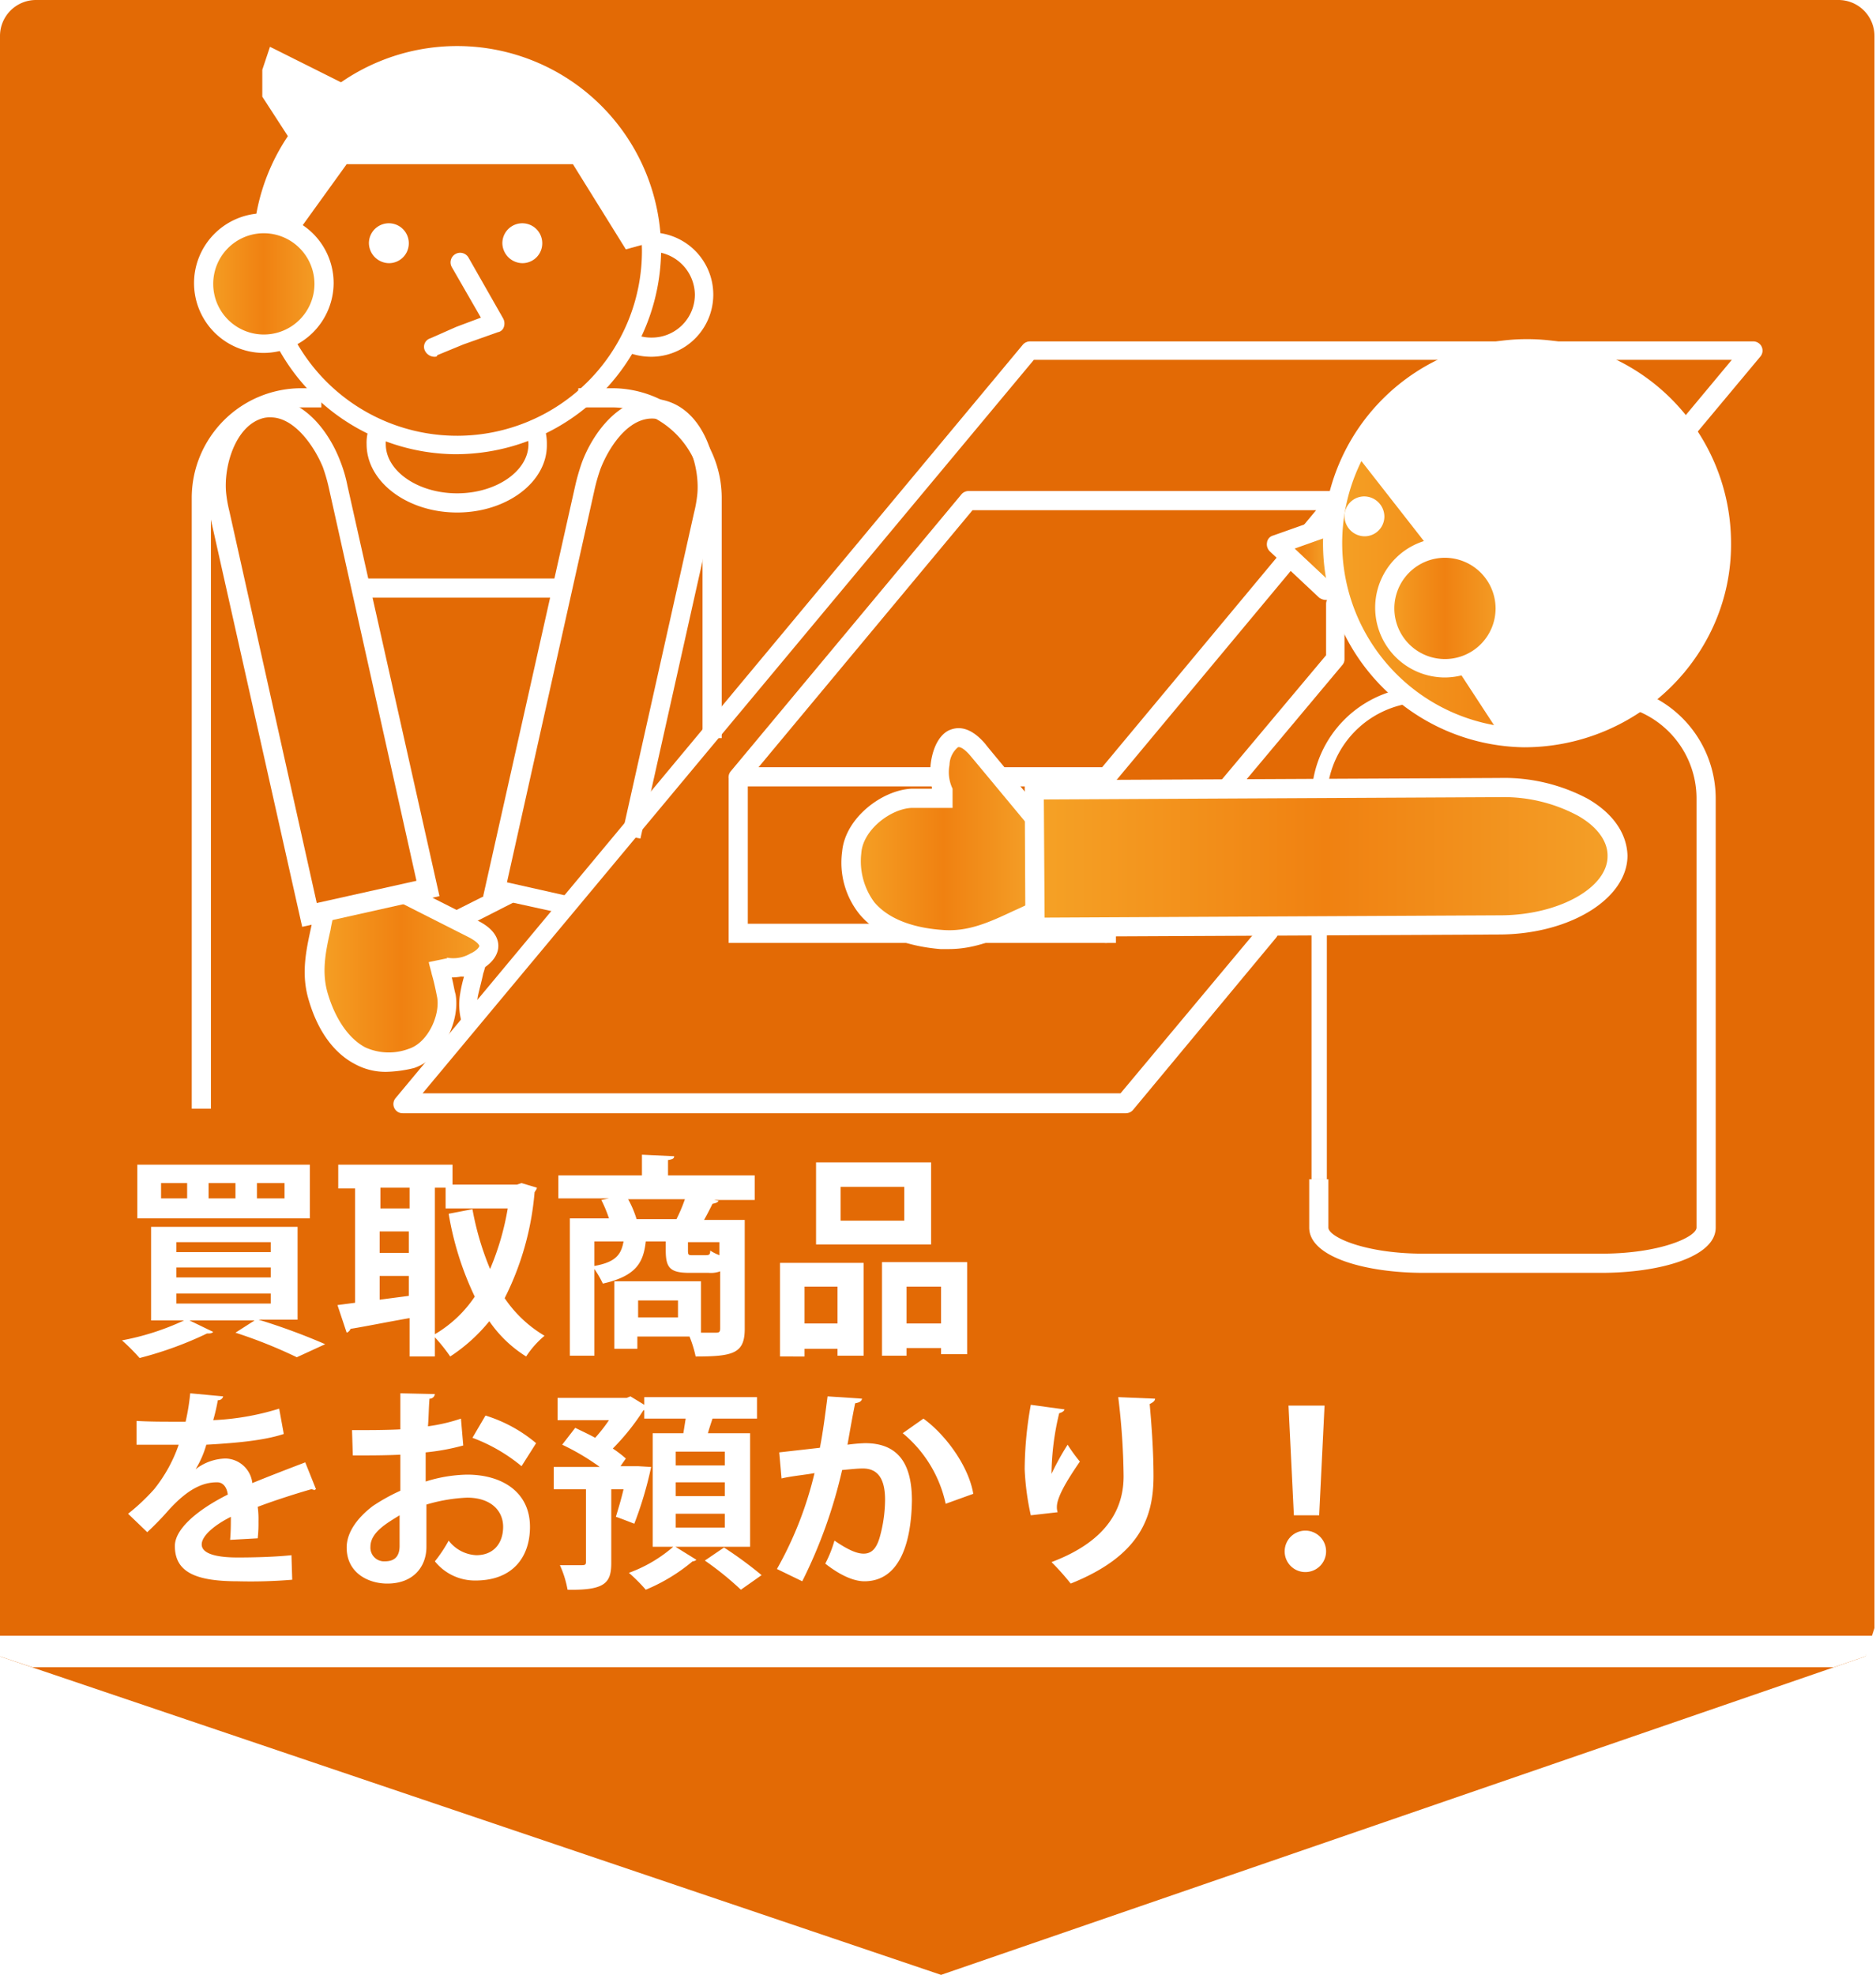
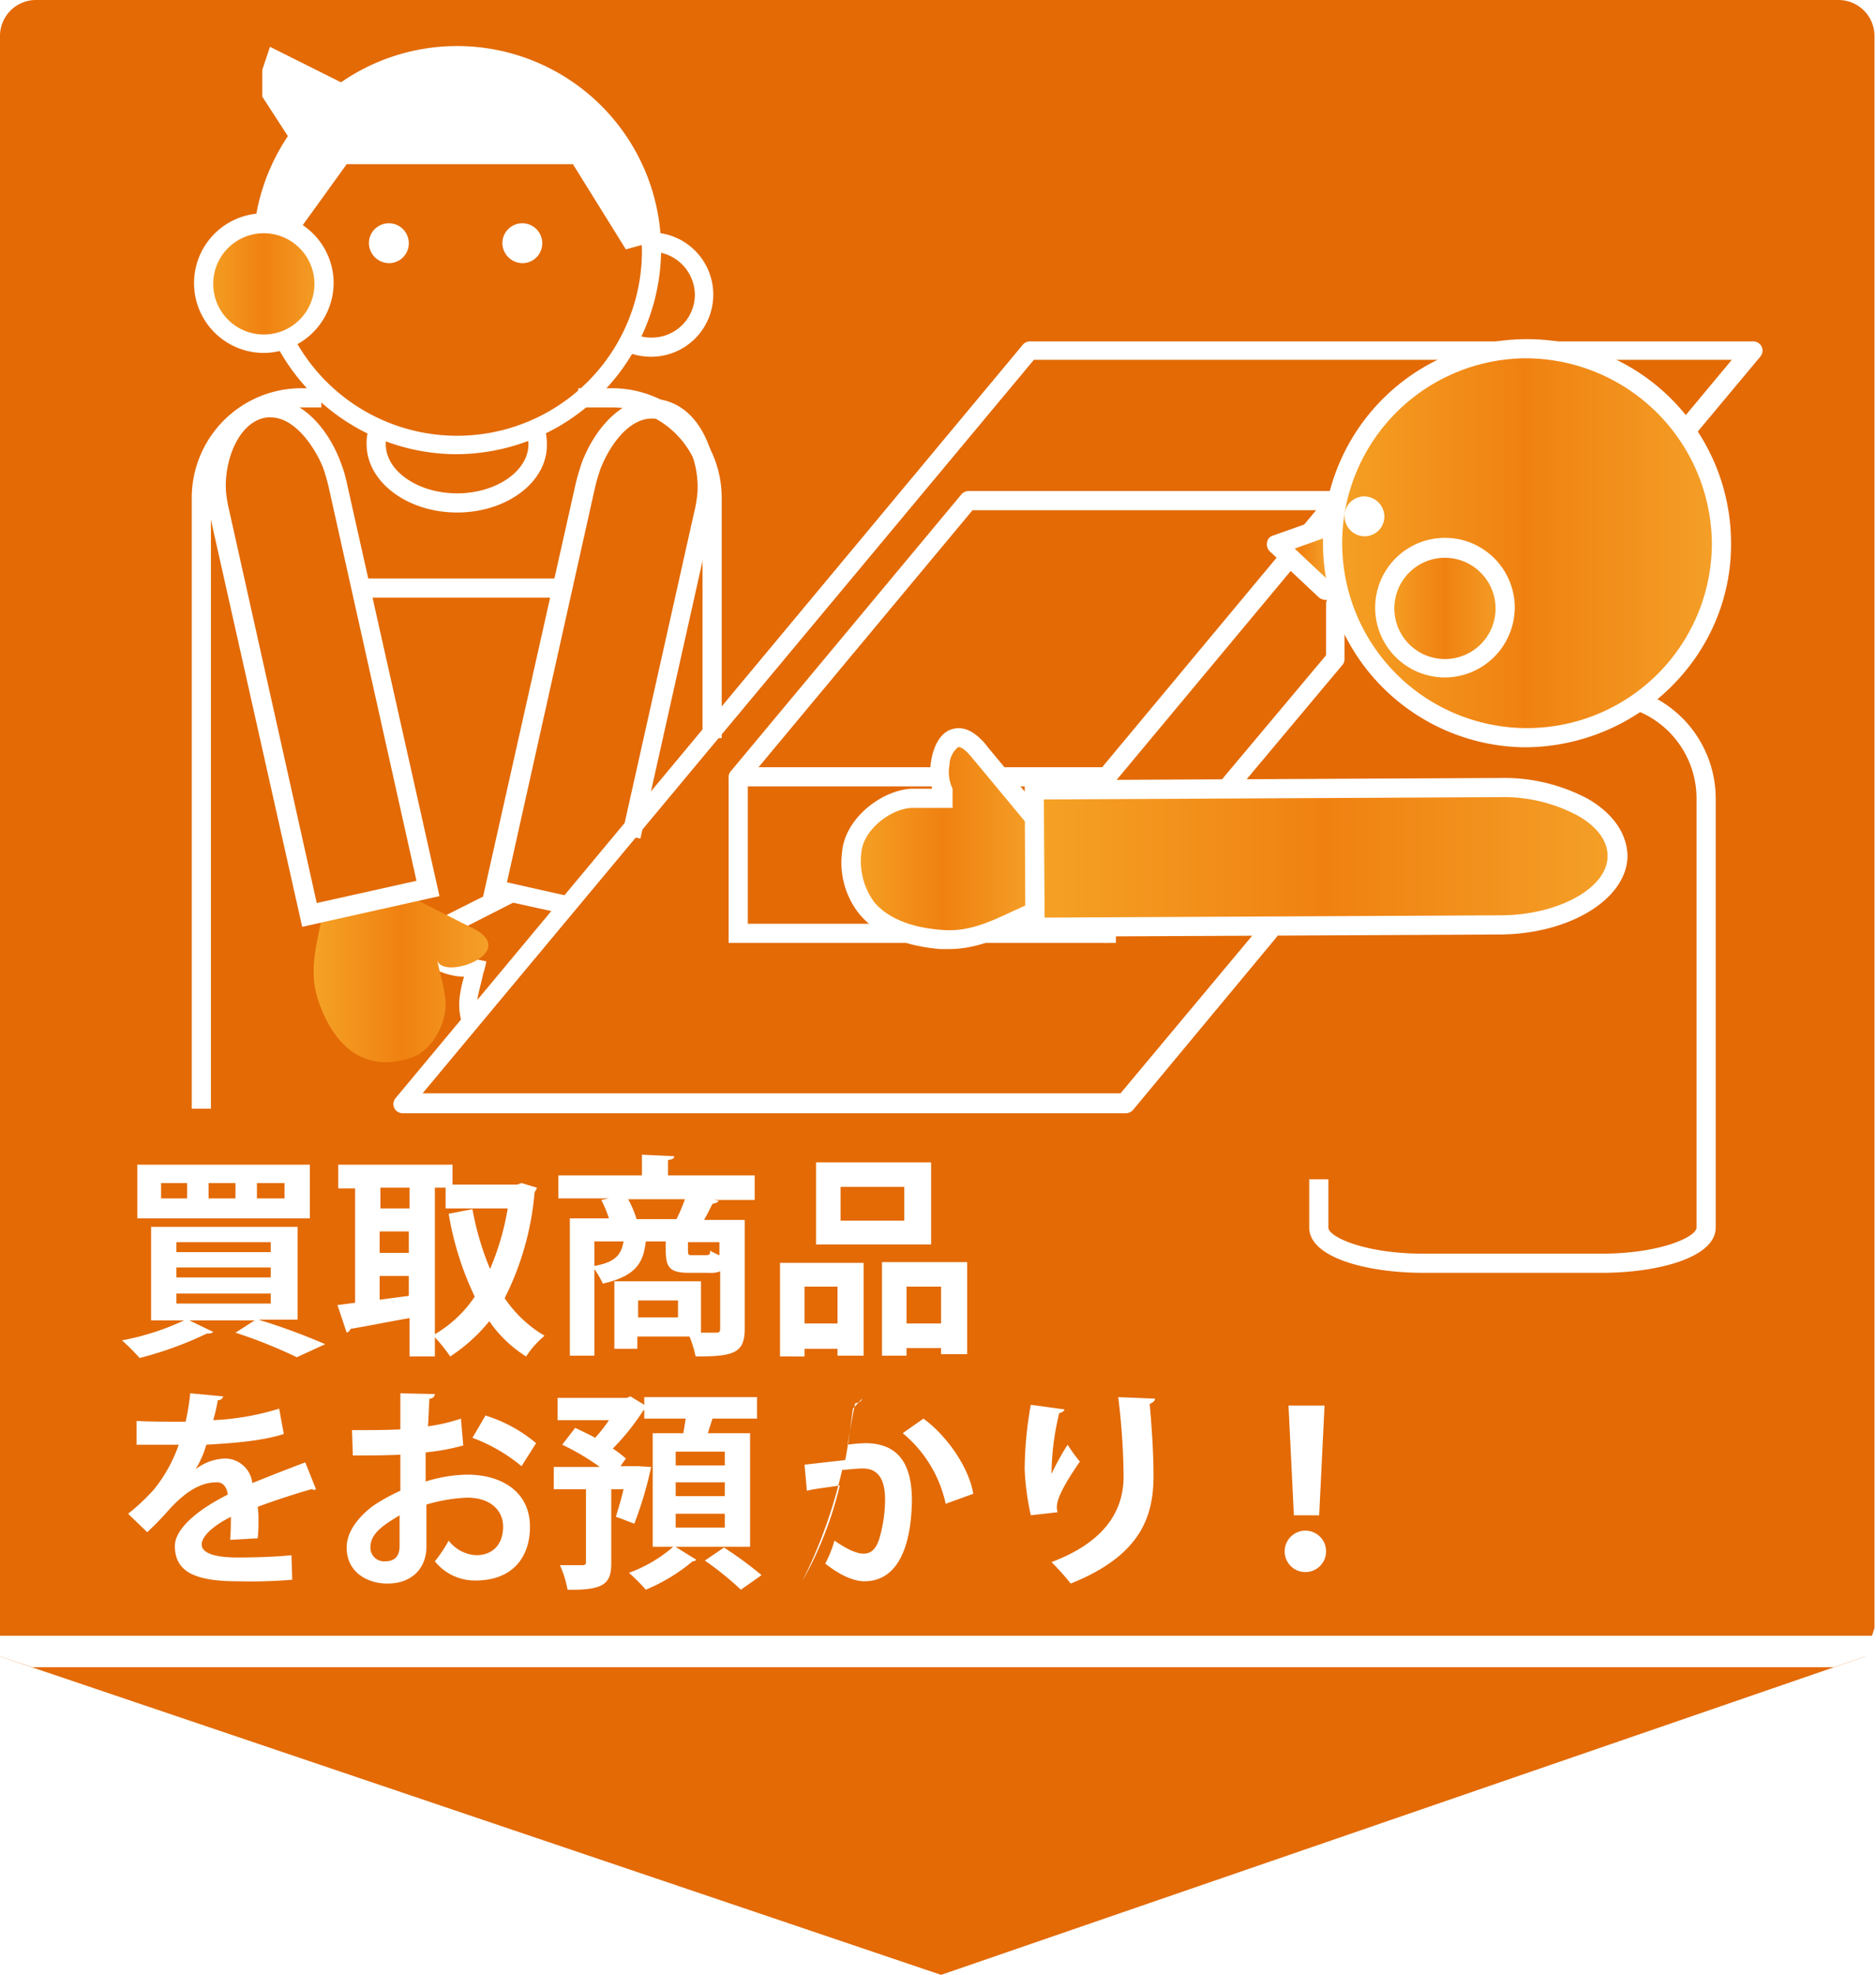
<svg xmlns="http://www.w3.org/2000/svg" xmlns:xlink="http://www.w3.org/1999/xlink" id="5103cc3e-b891-4172-b78d-fe0b718c65c2" data-name="レイヤー 1" viewBox="0 0 244.6 257.4">
  <defs>
    <style>.c5f3b556-c955-412f-a5f0-138205796fb5{fill:url(#fd614222-d8b1-4383-9bd3-07e509847794);}.\33 0568fa1-348b-4123-b432-d7e4381d4d31{fill:#fff;}.df06e7cf-3626-442c-b6e1-6a68c6ce7d4d{fill:url(#80e3e94a-0012-434a-87e8-452a3597a369);}.\30 57cb1a0-d558-4e19-a2c4-55b88fed88fe{fill:url(#f7a38f51-28fb-4534-a665-6e0c1c738edc);}.d85db64f-3866-478d-9371-1d0ff4c8461a{fill:none;stroke:#fff;stroke-linecap:round;stroke-linejoin:round;stroke-width:2.5px;}.e51c2d3c-0758-42b7-940b-2e3b9bfdbf4a{fill:url(#1e1962bd-1fa7-4ea1-97a8-714b53820125);}.\36 f6455f8-fda6-4b8b-a3a0-c1163d8c183d{fill:url(#c7ba5f23-5659-4134-a045-df46ada65378);}.\30 e832318-6eea-4fbc-a44d-267eb883c4ad{fill:url(#119c6768-7b58-4066-a2fc-dc07e5706eb7);}.\31 cec173c-f62e-4997-a3dd-18f25552c5b1{fill:url(#4a477e17-7807-45c2-bdb1-114e2f8d7de3);}.\37 b8d9372-7de1-457a-8e6b-43b134b880f2{fill:url(#432f82e1-96aa-46e0-a4d1-11c01eb2b51c);}</style>
    <linearGradient id="fd614222-d8b1-4383-9bd3-07e509847794" x1="416.98" y1="649.76" x2="1323.71" y2="642.08" gradientTransform="matrix(0, 1, 1, 0, -323.58, -105.37)" gradientUnits="userSpaceOnUse">
      <stop offset="0.02" stop-color="#e36a05" />
      <stop offset="0.49" stop-color="#e36904" />
      <stop offset="1" stop-color="#ea9627" />
    </linearGradient>
    <linearGradient id="80e3e94a-0012-434a-87e8-452a3597a369" x1="244.25" y1="433.88" x2="267.03" y2="433.88" gradientTransform="matrix(1, 0, 0, -1, 0, 844.9)" gradientUnits="userSpaceOnUse">
      <stop offset="0" stop-color="#f5a226" />
      <stop offset="0.5" stop-color="#f08111" />
      <stop offset="1" stop-color="#f4a028" />
    </linearGradient>
    <linearGradient id="f7a38f51-28fb-4534-a665-6e0c1c738edc" x1="229.68" y1="524.4" x2="245.56" y2="524.4" gradientTransform="matrix(1, 0, 0, -1, -203.3, 561.3)" xlink:href="#80e3e94a-0012-434a-87e8-452a3597a369" />
    <linearGradient id="1e1962bd-1fa7-4ea1-97a8-714b53820125" x1="314.3" y1="452.13" x2="338.32" y2="452.13" xlink:href="#80e3e94a-0012-434a-87e8-452a3597a369" />
    <linearGradient id="c7ba5f23-5659-4134-a045-df46ada65378" x1="338.2" y1="449.5" x2="414.2" y2="449.5" xlink:href="#80e3e94a-0012-434a-87e8-452a3597a369" />
    <linearGradient id="119c6768-7b58-4066-a2fc-dc07e5706eb7" x1="369.78" y1="488.45" x2="376.23" y2="488.45" gradientTransform="matrix(1, 0, 0, -1, -203.3, 561.3)" xlink:href="#80e3e94a-0012-434a-87e8-452a3597a369" />
    <linearGradient id="4a477e17-7807-45c2-bdb1-114e2f8d7de3" x1="376.2" y1="490.5" x2="427.8" y2="490.5" gradientTransform="matrix(1, 0, 0, -1, -203.3, 561.3)" xlink:href="#80e3e94a-0012-434a-87e8-452a3597a369" />
    <linearGradient id="432f82e1-96aa-46e0-a4d1-11c01eb2b51c" x1="383.68" y1="482.1" x2="399.57" y2="482.1" gradientTransform="matrix(1, 0, 0, -1, -203.3, 561.3)" xlink:href="#80e3e94a-0012-434a-87e8-452a3597a369" />
  </defs>
  <title>hajimete_tentostep1</title>
  <path class="c5f3b556-c955-412f-a5f0-138205796fb5" d="M446.5,499.5,326,541,203.3,499.5V288.3a4.69,4.69,0,0,1,4.7-4.7H443a4.69,4.69,0,0,1,4.7,4.7V495.8Z" transform="translate(-203.3 -283.6)" />
  <polygon class="30568fa1-348b-4123-b432-d7e4381d4d31" points="239.1 217.3 4.2 217.3 0 215.9 0 213.2 244.6 213.2 243.2 215.9 239.1 217.3" />
  <path class="30568fa1-348b-4123-b432-d7e4381d4d31" d="M242.1,455.6H237a82.56,82.56,0,0,1,8.7,3.2l-3.7,1.7a62.79,62.79,0,0,0-8-3.2l2.5-1.6H228l3.1,1.5a.76.76,0,0,1-.5.2h-.3a47.55,47.55,0,0,1-8.8,3.2,24.93,24.93,0,0,0-2.3-2.3,33.52,33.52,0,0,0,8.1-2.6H223V443.5h19.1Zm1.6-20.2v7H221.2v-7Zm-16,4.4v-2h-3.4v2Zm-1.4,5.7v1.3h12.3v-1.3Zm0,3.3v1.3h12.3v-1.3Zm0,3.4v1.3h12.3v-1.3Zm7.7-12.4v-2h-3.5v2Zm6.4,0v-2h-3.6v2Z" transform="translate(-203.3 -283.6)" />
  <path class="30568fa1-348b-4123-b432-d7e4381d4d31" d="M271.3,437.8l2,.6c0,.2-.2.4-.3.6a37.48,37.48,0,0,1-3.9,13.8,16.22,16.22,0,0,0,5.2,4.9,12.25,12.25,0,0,0-2.4,2.7,16.18,16.18,0,0,1-4.8-4.6,22.17,22.17,0,0,1-5.1,4.6,21.89,21.89,0,0,0-2-2.5v2.5h-3.3v-5c-2.9.5-5.8,1.1-7.7,1.4a.82.82,0,0,1-.5.5l-1.2-3.6,2.3-.3V438.5h-2.2v-3.1h14.9V438h8.4Zm-14.6.6h-3.8v2.7h3.8Zm-3.9,5.7v2.8h3.8v-2.8Zm0,5.8V453l3.8-.5v-2.6Zm7.2-11.5v19.1a16.08,16.08,0,0,0,5.2-4.9,40.3,40.3,0,0,1-3.4-10.8l3.1-.6a37.28,37.28,0,0,0,2.3,7.8,34.9,34.9,0,0,0,2.3-7.9h-8.1v-2.7Z" transform="translate(-203.3 -283.6)" />
  <path class="30568fa1-348b-4123-b432-d7e4381d4d31" d="M301.7,437v3h-5.3l.6.1c-.1.2-.3.3-.8.4-.3.6-.7,1.4-1.1,2.1h5.3v14.2c0,3.2-1.5,3.6-6.4,3.6a15.25,15.25,0,0,0-.8-2.6h-6.8v1.6h-3v-8.8h11.3v6.7h1.9c.5,0,.6-.1.6-.6v-7.4a3.42,3.42,0,0,1-1.5.2h-2.5c-2.6,0-3.1-.7-3.1-3v-1.1h-2.6c-.3,2.6-1.1,4.5-5.6,5.5a13,13,0,0,0-1.1-1.9v11.3h-3.2V442.4h5.1a17.25,17.25,0,0,0-1-2.4l1-.2h-6.6v-3H287v-2.7l4.2.2c0,.3-.2.4-.8.5v2h11.3Zm-20.9,8.4v3.2c2.8-.5,3.5-1.5,3.8-3.2Zm4.4-5.5a13.35,13.35,0,0,1,1.1,2.6h5.2a20.29,20.29,0,0,0,1.1-2.6Zm6.5,15.4v-2.2h-5.2v2.2Zm3.6-8.1c.5,0,.6-.1.6-.6a6.66,6.66,0,0,0,1.2.6v-1.7H293v1.1c0,.6.1.6.6.6Z" transform="translate(-203.3 -283.6)" />
  <path class="30568fa1-348b-4123-b432-d7e4381d4d31" d="M305,460.4V448.2h10.9v12.1h-3.4v-.9h-4.3v1Zm7.5-9.1h-4.3v4.8h4.3Zm12.2-16.2v10.7h-15V435.1Zm-3.5,7.6v-4.4h-8.3v4.4Zm-3,5.4h11.2v12H326v-.8h-4.5v1h-3.2V448.1Zm3.3,8H326v-4.8h-4.5Z" transform="translate(-203.3 -283.6)" />
  <path class="30568fa1-348b-4123-b432-d7e4381d4d31" d="M244.5,477.7c-.1,0-.1.1-.2.1s-.3-.1-.4-.1c-2.1.6-4.9,1.5-7,2.3a11.48,11.48,0,0,1,.1,1.9,17,17,0,0,1-.1,2.2l-3.6.2c.1-1,.1-2.2.1-3-2.2,1.1-3.8,2.5-3.8,3.6s1.6,1.7,4.7,1.7c2.5,0,5.2-.1,7-.3l.1,3.2a65.74,65.74,0,0,1-7.1.2c-5.5,0-8.2-1.2-8.2-4.6,0-2.2,2.9-4.7,6.9-6.7-.1-.8-.5-1.6-1.4-1.6-1.9,0-3.8.9-6.2,3.5a38.07,38.07,0,0,1-2.9,3l-2.5-2.4a26.5,26.5,0,0,0,3.4-3.2,19.21,19.21,0,0,0,3.2-5.8h-5.5v-3.1c1.6.1,3.6.1,4.9.1h1.5a28.65,28.65,0,0,0,.6-3.7l4.3.4a.67.67,0,0,1-.7.5,24.37,24.37,0,0,1-.6,2.6,33.83,33.83,0,0,0,8.6-1.5l.6,3.3c-2.7.9-6.6,1.2-10.1,1.4a12.66,12.66,0,0,1-1.4,3.2h0a6.61,6.61,0,0,1,3.9-1.4,3.6,3.6,0,0,1,3.5,3.2c2.2-.9,4.8-1.9,6.9-2.7Z" transform="translate(-203.3 -283.6)" />
  <path class="30568fa1-348b-4123-b432-d7e4381d4d31" d="M263.7,472a28.74,28.74,0,0,1-4.9.9v3.8a19,19,0,0,1,5.4-.9c4.6,0,8.2,2.3,8.2,6.8,0,4-2.3,7-7.1,7a6.69,6.69,0,0,1-5.3-2.5,18.1,18.1,0,0,0,1.8-2.7,4.81,4.81,0,0,0,3.6,1.9c2.3,0,3.5-1.6,3.5-3.7s-1.6-3.8-4.7-3.8a21.78,21.78,0,0,0-5.3.9v5.5c0,2.6-1.7,4.8-5.1,4.8-2.5,0-5.3-1.4-5.3-4.7,0-1.9,1.3-3.8,3.4-5.4a24.26,24.26,0,0,1,3.6-2v-4.7c-1.9.1-4,.1-6.2.1l-.1-3.3c2.3,0,4.4,0,6.3-.1v-4.7l4.5.1a.67.67,0,0,1-.7.6c-.1,1.1-.1,2.4-.2,3.6a22.74,22.74,0,0,0,4.3-1Zm-8.3,9.1c-1.6,1-3.8,2.2-3.8,4.1a1.78,1.78,0,0,0,1.9,1.9c1.2,0,1.9-.6,1.9-2C255.4,484.4,255.4,482.8,255.4,481.1Zm15.9-6.4a22,22,0,0,0-6.4-3.7l1.7-2.9a18.86,18.86,0,0,1,6.6,3.6Z" transform="translate(-203.3 -283.6)" />
  <path class="30568fa1-348b-4123-b432-d7e4381d4d31" d="M301.1,470.4v14.8H288.4V470.4h4l.3-1.9h-5.4v-1.1h-.1a30.24,30.24,0,0,1-4,5,14.71,14.71,0,0,1,1.7,1.3l-.7,1h2.3l1.7.1a48.31,48.31,0,0,1-2.2,7.4c-2.3-.9-2.4-.9-2.4-.9.3-1,.7-2.3,1-3.6H283v9.6c0,2.6-.8,3.6-5.7,3.5a13.13,13.13,0,0,0-1-3.2h2.9c.4,0,.5-.1.5-.4v-9.5h-4.2v-2.9h6a30.08,30.08,0,0,0-4.9-2.9l1.7-2.2c.8.4,1.7.8,2.6,1.3a20.28,20.28,0,0,0,1.8-2.3H276v-2.9h9l.5-.2,1.8,1.1v-1H302v2.8h-5.8c-.2.6-.4,1.2-.6,1.9h5.5Zm-7,16.5a.76.76,0,0,1-.5.2,23.5,23.5,0,0,1-6.1,3.7,22.81,22.81,0,0,0-2.2-2.2,18.43,18.43,0,0,0,5.9-3.5Zm3.7-12.3v-1.8h-6.4v1.8Zm0,4v-1.8h-6.4v1.8Zm0,4.1v-1.8h-6.4v1.8Zm2.1,8.1a40.54,40.54,0,0,0-4.7-3.8l2.5-1.7a52,52,0,0,1,4.9,3.6Z" transform="translate(-203.3 -283.6)" />
-   <path class="30568fa1-348b-4123-b432-d7e4381d4d31" d="M315.7,465.9c-.1.4-.4.5-.9.6-.3,1.4-.7,3.7-1,5.4a21.5,21.5,0,0,1,2.3-.2c4.7,0,6.1,3.2,6.1,7.5h0c-.1,6.1-1.9,10.5-6.2,10.5-1.1,0-2.8-.5-5.1-2.3a15.66,15.66,0,0,0,1.2-3c1.9,1.3,3,1.7,3.8,1.7,1.2,0,1.8-.9,2.2-2.5a18.6,18.6,0,0,0,.6-4.5c0-2.7-.9-4.1-2.9-4.1-.7,0-1.6.1-2.7.2a64.12,64.12,0,0,1-5.2,14.5l-3.3-1.6a47.8,47.8,0,0,0,4.9-12.5c-1,.2-3.1.4-4.3.7l-.3-3.4,5.3-.6c.4-2,.7-4.4,1-6.7Zm10.9,13.7a16.4,16.4,0,0,0-5.6-9.2l2.7-1.9c2.9,2.1,5.9,6.2,6.5,9.8Z" transform="translate(-203.3 -283.6)" />
+   <path class="30568fa1-348b-4123-b432-d7e4381d4d31" d="M315.7,465.9c-.1.4-.4.5-.9.6-.3,1.4-.7,3.7-1,5.4a21.5,21.5,0,0,1,2.3-.2c4.7,0,6.1,3.2,6.1,7.5h0c-.1,6.1-1.9,10.5-6.2,10.5-1.1,0-2.8-.5-5.1-2.3a15.66,15.66,0,0,0,1.2-3c1.9,1.3,3,1.7,3.8,1.7,1.2,0,1.8-.9,2.2-2.5a18.6,18.6,0,0,0,.6-4.5c0-2.7-.9-4.1-2.9-4.1-.7,0-1.6.1-2.7.2a64.12,64.12,0,0,1-5.2,14.5a47.8,47.8,0,0,0,4.9-12.5c-1,.2-3.1.4-4.3.7l-.3-3.4,5.3-.6c.4-2,.7-4.4,1-6.7Zm10.9,13.7a16.4,16.4,0,0,0-5.6-9.2l2.7-1.9c2.9,2.1,5.9,6.2,6.5,9.8Z" transform="translate(-203.3 -283.6)" />
  <path class="30568fa1-348b-4123-b432-d7e4381d4d31" d="M337.7,481.1a34.23,34.23,0,0,1-.8-6,48.57,48.57,0,0,1,.8-8.4l4.4.6c-.1.3-.4.4-.7.5a34.77,34.77,0,0,0-1,7.9,34.12,34.12,0,0,1,2.1-3.8,21,21,0,0,0,1.6,2.2c-1.8,2.6-3,4.7-3,5.9a2,2,0,0,0,.1.7Zm16.2-15.2c0,.3-.3.5-.7.7.2,2.2.5,5.9.5,9.4,0,5.4-1.8,10.4-10.8,14a31.48,31.48,0,0,0-2.5-2.8c7.7-2.9,9.4-7.4,9.4-11.2a91,91,0,0,0-.7-10.3Z" transform="translate(-203.3 -283.6)" />
  <path class="30568fa1-348b-4123-b432-d7e4381d4d31" d="M370.8,485.8a2.7,2.7,0,1,1,2.7,2.7A2.69,2.69,0,0,1,370.8,485.8Zm1.2-4.7-.7-14.3H376l-.7,14.3Z" transform="translate(-203.3 -283.6)" />
  <path class="30568fa1-348b-4123-b432-d7e4381d4d31" d="M350.1,428.7H255.8a1.2,1.2,0,0,1-.9-2l81.7-98.1a1.23,1.23,0,0,1,1-.5h94.3a1.2,1.2,0,0,1,.9,2l-14.7,17.6a1.28,1.28,0,1,1-2-1.6l13-15.6h-91l-79.7,95.6h91l18.3-21.9a1.28,1.28,0,0,1,2,1.6L351,428.3A1.27,1.27,0,0,1,350.1,428.7Z" transform="translate(-203.3 -283.6)" />
  <path class="30568fa1-348b-4123-b432-d7e4381d4d31" d="M347.6,386.1H299.5a1.2,1.2,0,0,1-.9-2l30-36a1.23,1.23,0,0,1,1-.5h48.1a1.2,1.2,0,0,1,.9,2l-30,36A1.39,1.39,0,0,1,347.6,386.1Zm-45.4-2.5H347l27.9-33.5H330.1Z" transform="translate(-203.3 -283.6)" />
  <polygon class="30568fa1-348b-4123-b432-d7e4381d4d31" points="145.5 122.9 95 122.9 95 101.2 97.5 101.2 97.5 120.4 143 120.4 143 101.2 145.5 101.2 145.5 122.9" />
  <path class="30568fa1-348b-4123-b432-d7e4381d4d31" d="M347.5,406.5a1.14,1.14,0,0,1-.8-.3,1.36,1.36,0,0,1-.2-1.8L376.2,369v-6.7a1.22,1.22,0,0,1,1.2-1.2,1.29,1.29,0,0,1,1.2,1.2v7.2a1.14,1.14,0,0,1-.3.8l-30,35.8C348.2,406.4,347.9,406.5,347.5,406.5Z" transform="translate(-203.3 -283.6)" />
  <path class="30568fa1-348b-4123-b432-d7e4381d4d31" d="M262.5,342.8a26.6,26.6,0,1,1,27-26.6A26.8,26.8,0,0,1,262.5,342.8Zm0-50.6A24.1,24.1,0,1,0,287,316.3,24.33,24.33,0,0,0,262.5,292.2Z" transform="translate(-203.3 -283.6)" />
  <path class="30568fa1-348b-4123-b432-d7e4381d4d31" d="M288.2,330.1a8.63,8.63,0,0,1-3.6-.8l1.1-2.3a5.42,5.42,0,0,0,2.5.6,5.61,5.61,0,0,0,5.7-5.6,5.68,5.68,0,0,0-5.7-5.6v-2.5a8.1,8.1,0,1,1,0,16.2Z" transform="translate(-203.3 -283.6)" />
  <path class="30568fa1-348b-4123-b432-d7e4381d4d31" d="M268.8,315.3a2.65,2.65,0,0,0,2.6,2.6,2.58,2.58,0,0,0,2.6-2.6,2.6,2.6,0,1,0-5.2,0" transform="translate(-203.3 -283.6)" />
  <path class="30568fa1-348b-4123-b432-d7e4381d4d31" d="M251.4,315.3a2.65,2.65,0,0,0,2.6,2.6,2.58,2.58,0,0,0,2.6-2.6,2.6,2.6,0,1,0-5.2,0" transform="translate(-203.3 -283.6)" />
-   <path class="30568fa1-348b-4123-b432-d7e4381d4d31" d="M259.9,330.1a1.41,1.41,0,0,1-1.2-.8,1.15,1.15,0,0,1,.7-1.6l3.4-1.5L266,325l-3.8-6.6a1.25,1.25,0,1,1,2.2-1.2l4.5,7.9a1.38,1.38,0,0,1,.1,1.1,1,1,0,0,1-.8.7l-4.5,1.6-3.4,1.4C260.3,330.1,260.1,330.1,259.9,330.1Z" transform="translate(-203.3 -283.6)" />
  <path class="30568fa1-348b-4123-b432-d7e4381d4d31" d="M262.9,350.4c-6.5,0-11.8-4-11.8-8.9a5.7,5.7,0,0,1,.1-1.3,1.27,1.27,0,1,1,2.5.5,2.2,2.2,0,0,0-.1.8c0,3.5,4.2,6.4,9.3,6.4s9.3-2.9,9.3-6.4a4,4,0,0,0-.3-1.5,1.23,1.23,0,1,1,2.3-.9,6.72,6.72,0,0,1,.4,2.4C274.7,346.4,269.4,350.4,262.9,350.4Z" transform="translate(-203.3 -283.6)" />
  <path class="30568fa1-348b-4123-b432-d7e4381d4d31" d="M297.4,379.8h-2.5V348.5a11.82,11.82,0,0,0-11.8-11.8h-4.4v-2.5h4.4a14.3,14.3,0,0,1,14.3,14.3Z" transform="translate(-203.3 -283.6)" />
  <path class="30568fa1-348b-4123-b432-d7e4381d4d31" d="M230.8,428.1h-2.5V348.5a14.3,14.3,0,0,1,14.3-14.3h2.6v2.5h-2.6a11.82,11.82,0,0,0-11.8,11.8Z" transform="translate(-203.3 -283.6)" />
  <rect class="30568fa1-348b-4123-b432-d7e4381d4d31" x="47" y="75.4" width="25.8" height="2.5" />
  <polygon class="30568fa1-348b-4123-b432-d7e4381d4d31" points="81.6 32.5 74.7 21.4 45.2 21.4 37.7 31.8 34.6 29.4 33.6 29.4 34.9 24.2 37.7 18 34.2 12.6 34.2 9.1 35.2 6.1 44.8 10.9 51 7.7 59.7 6.2 68.3 7.7 76.2 12.1 80.8 17.1 84.4 24.4 85.6 31.4 81.6 32.5" />
  <path class="30568fa1-348b-4123-b432-d7e4381d4d31" d="M263.8,417.7a8.32,8.32,0,0,1-.5-4.6,17.42,17.42,0,0,1,.5-2.2c-2.1,0-5.5-1.2-6.1-3.5-.2-.9-.2-2.5,2.6-3.9.1-.1,9.1-4.6,9.1-4.6l1.1,2.2s-9,4.6-9.1,4.6c-1.1.5-1.3,1-1.3,1.1s.3.6,1.2,1a4.37,4.37,0,0,0,3.1.5l-.1.1,2.4.5h0a9.37,9.37,0,0,1-.4,1.6c-.2,1-.5,2-.7,3a6,6,0,0,0,.4,3.2Z" transform="translate(-203.3 -283.6)" />
  <path class="df06e7cf-3626-442c-b6e1-6a68c6ce7d4d" d="M255.9,400s9,4.6,9.1,4.6c6.2,3.2-4.1,6.9-4.7,4.1.3,1.6.8,3.1,1,4.7.6,3-1.5,7.2-4.5,8.1-6.4,2.1-10.3-2.1-12.1-7.8-1.2-3.9,0-7.3.7-11.3" transform="translate(-203.3 -283.6)" />
-   <path class="30568fa1-348b-4123-b432-d7e4381d4d31" d="M253.7,423.3a8.3,8.3,0,0,1-4.1-1c-2.7-1.4-4.8-4.2-6-8.2-1.1-3.5-.4-6.6.3-9.8.1-.7.3-1.4.4-2.1l2.5.5c-.1.7-.3,1.4-.4,2.1-.7,3-1.2,5.7-.3,8.5.7,2.3,2.2,5.4,4.8,6.8a7.41,7.41,0,0,0,5.7.2c2.5-.8,4.1-4.4,3.7-6.7-.2-1-.4-2-.7-3-.1-.5-.3-1.1-.4-1.6l2.4-.5a.1.1,0,0,0-.1-.1,4.37,4.37,0,0,0,3.1-.5c.9-.4,1.2-.9,1.2-1s-.2-.5-1.3-1.1l-9.1-4.6,1.1-2.2,9.1,4.6c2.8,1.4,2.8,3.1,2.6,3.9-.6,2.3-3.9,3.5-6,3.5h0c.2.7.3,1.5.5,2.2.6,3.4-1.6,8.3-5.4,9.6A16.34,16.34,0,0,1,253.7,423.3Z" transform="translate(-203.3 -283.6)" />
  <path class="30568fa1-348b-4123-b432-d7e4381d4d31" d="M242.7,404.4l-12-53.5a21.66,21.66,0,0,1-.4-2.5c-.5-4.2,1.3-11.2,6.6-12.6,4.9-1.3,9,3.2,10.8,8h0a18.12,18.12,0,0,1,.9,3.1l12,53.5ZM238.6,338a3.4,3.4,0,0,0-1,.1c-3.7,1-5.2,6.5-4.8,9.9a17,17,0,0,0,.4,2.2l11.4,51.1,13-2.9-11.4-51.1a22.88,22.88,0,0,0-.8-2.8h0C244.3,341.8,241.7,338,238.6,338Z" transform="translate(-203.3 -283.6)" />
  <path class="30568fa1-348b-4123-b432-d7e4381d4d31" d="M277.7,402.9l-11.4-2.5,12-53.5a28.05,28.05,0,0,1,.9-3.1c1.8-4.7,5.9-9.3,10.8-8,5.3,1.4,7.1,8.4,6.6,12.6a21.66,21.66,0,0,1-.4,2.5l-9.4,42-2.4-.5,9.4-42a17,17,0,0,0,.4-2.2c.4-3.4-1.1-8.9-4.8-9.9s-6.6,3.3-7.8,6.4a22.88,22.88,0,0,0-.8,2.8l-11.4,51.1,8.9,2Z" transform="translate(-203.3 -283.6)" />
  <ellipse class="057cb1a0-d558-4e19-a2c4-55b88fed88fe" cx="34.3" cy="36.9" rx="7.9" ry="7.8" />
  <path class="30568fa1-348b-4123-b432-d7e4381d4d31" d="M237.6,329.6a9.1,9.1,0,1,1,9.2-9.1A9.15,9.15,0,0,1,237.6,329.6Zm0-15.6a6.6,6.6,0,1,0,6.7,6.6A6.62,6.62,0,0,0,237.6,314Z" transform="translate(-203.3 -283.6)" />
  <path class="d85db64f-3866-478d-9371-1d0ff4c8461a" d="M269.6,319.9" transform="translate(-203.3 -283.6)" />
  <path class="30568fa1-348b-4123-b432-d7e4381d4d31" d="M412.1,449.5H388.9c-7.4,0-14.9-2-14.9-5.9v-6.3h2.5v6.3c0,1.2,4.7,3.4,12.4,3.4h23.2c7.7,0,12.4-2.2,12.4-3.4V387.7a12.32,12.32,0,0,0-7.6-11.4l1-2.3a14.85,14.85,0,0,1,9.1,13.7v55.9C427,447.5,419.5,449.5,412.1,449.5Z" transform="translate(-203.3 -283.6)" />
-   <path class="30568fa1-348b-4123-b432-d7e4381d4d31" d="M376.3,437.3h-2V387.7A14.65,14.65,0,0,1,386,373.4l.4,2a12.74,12.74,0,0,0-10.1,12.4Z" transform="translate(-203.3 -283.6)" />
  <path class="e51c2d3c-0758-42b7-940b-2e3b9bfdbf4a" d="M338.3,390.2s-7.3-8.8-7.4-8.9c-5.1-6.1-6.6,6.2-3.3,6.2-1.8,0-3.6-.1-5.4,0-3.5.2-7.5,3.5-7.8,7-.6,7.6,5,10.8,11.7,11.4,4.6.4,8.1-1.8,12.2-3.7" transform="translate(-203.3 -283.6)" />
  <path class="30568fa1-348b-4123-b432-d7e4381d4d31" d="M327,407.3h-1.1c-4.7-.4-8.3-1.9-10.5-4.5a10.72,10.72,0,0,1-2.3-8.2c.4-4.4,5.2-8,9-8.2h2.7v-.2c-.6-2.3,0-6.3,2.2-7.4.9-.4,2.6-.8,4.8,1.8.1.2,7.4,8.9,7.4,8.9l-1.9,1.6s-7.3-8.8-7.4-8.9c-.9-1.1-1.5-1.3-1.7-1.2a3.11,3.11,0,0,0-1.1,2.3,5,5,0,0,0,.4,3.1v2.5h-5.3c-2.8.1-6.4,2.9-6.6,5.9a9,9,0,0,0,1.7,6.4c2.2,2.6,6,3.4,8.8,3.6,3.4.3,6.2-1,9.4-2.5.7-.3,1.5-.7,2.2-1l1,2.3c-.7.3-1.5.7-2.2,1C333.5,405.9,330.6,407.3,327,407.3Z" transform="translate(-203.3 -283.6)" />
  <path class="6f6455f8-fda6-4b8b-a3a0-c1163d8c183d" d="M338.2,386.6l60.6-.3c8.4,0,15.4,3.9,15.4,8.9s-6.8,9-15.3,9l-60.6.3Z" transform="translate(-203.3 -283.6)" />
  <path class="30568fa1-348b-4123-b432-d7e4381d4d31" d="M337,405.7l-.1-20.4,61.9-.3a23.28,23.28,0,0,1,11.5,2.7c3.3,1.9,5.1,4.5,5.2,7.4,0,5.6-7.4,10.2-16.5,10.3Zm2.4-17.9.1,15.4,59.4-.3c7.6,0,14.1-3.6,14-7.8,0-1.9-1.4-3.8-3.9-5.2a20.52,20.52,0,0,0-10.2-2.4Z" transform="translate(-203.3 -283.6)" />
  <polyline class="0e832318-6eea-4fbc-a44d-267eb883c4ad" points="172.9 68.7 166.5 71 172.9 77" />
  <path class="30568fa1-348b-4123-b432-d7e4381d4d31" d="M376.2,361.8a1.61,1.61,0,0,1-.9-.3l-6.4-6a1.29,1.29,0,0,1-.4-1.2,1.08,1.08,0,0,1,.8-.9l6.5-2.3a1.23,1.23,0,0,1,1.6.8,1.27,1.27,0,0,1-.8,1.6l-4.5,1.6,4.9,4.6a1.37,1.37,0,0,1,.1,1.8A1.61,1.61,0,0,1,376.2,361.8Z" transform="translate(-203.3 -283.6)" />
  <ellipse class="1cec173c-f62e-4997-a3dd-18f25552c5b1" cx="198.7" cy="70.8" rx="25.8" ry="25.3" />
  <path class="30568fa1-348b-4123-b432-d7e4381d4d31" d="M402,381a26.6,26.6,0,1,1,27-26.6C429.1,369,416.9,381,402,381Zm0-50.7a24.1,24.1,0,1,0,24.5,24.1A24.33,24.33,0,0,0,402,330.3Z" transform="translate(-203.3 -283.6)" />
  <path class="30568fa1-348b-4123-b432-d7e4381d4d31" d="M378.6,350.9a2.65,2.65,0,0,0,2.6,2.6,2.58,2.58,0,0,0,2.6-2.6,2.65,2.65,0,0,0-2.6-2.6,2.58,2.58,0,0,0-2.6,2.6" transform="translate(-203.3 -283.6)" />
-   <path class="30568fa1-348b-4123-b432-d7e4381d4d31" d="M379.4,341.9l11.1,14.2v10.4l8.5,13,11.1-1,9.5-4.5,3.3-2.8,4.2-8.4V358l.5-9.8-7.1-11.5-6.9-5c-4-.7-7.8-2.3-11.9-2.4-5.7-.2-13.6,3.7-17.9,7.3A44.18,44.18,0,0,0,379.4,341.9Z" transform="translate(-203.3 -283.6)" />
  <ellipse class="7b8d9372-7de1-457a-8e6b-43b134b880f2" cx="188.3" cy="79.2" rx="7.9" ry="7.8" />
  <path class="30568fa1-348b-4123-b432-d7e4381d4d31" d="M391.6,371.9a9.1,9.1,0,1,1,9.2-9.1A9.15,9.15,0,0,1,391.6,371.9Zm0-15.6a6.6,6.6,0,1,0,6.7,6.6A6.62,6.62,0,0,0,391.6,356.3Z" transform="translate(-203.3 -283.6)" />
</svg>